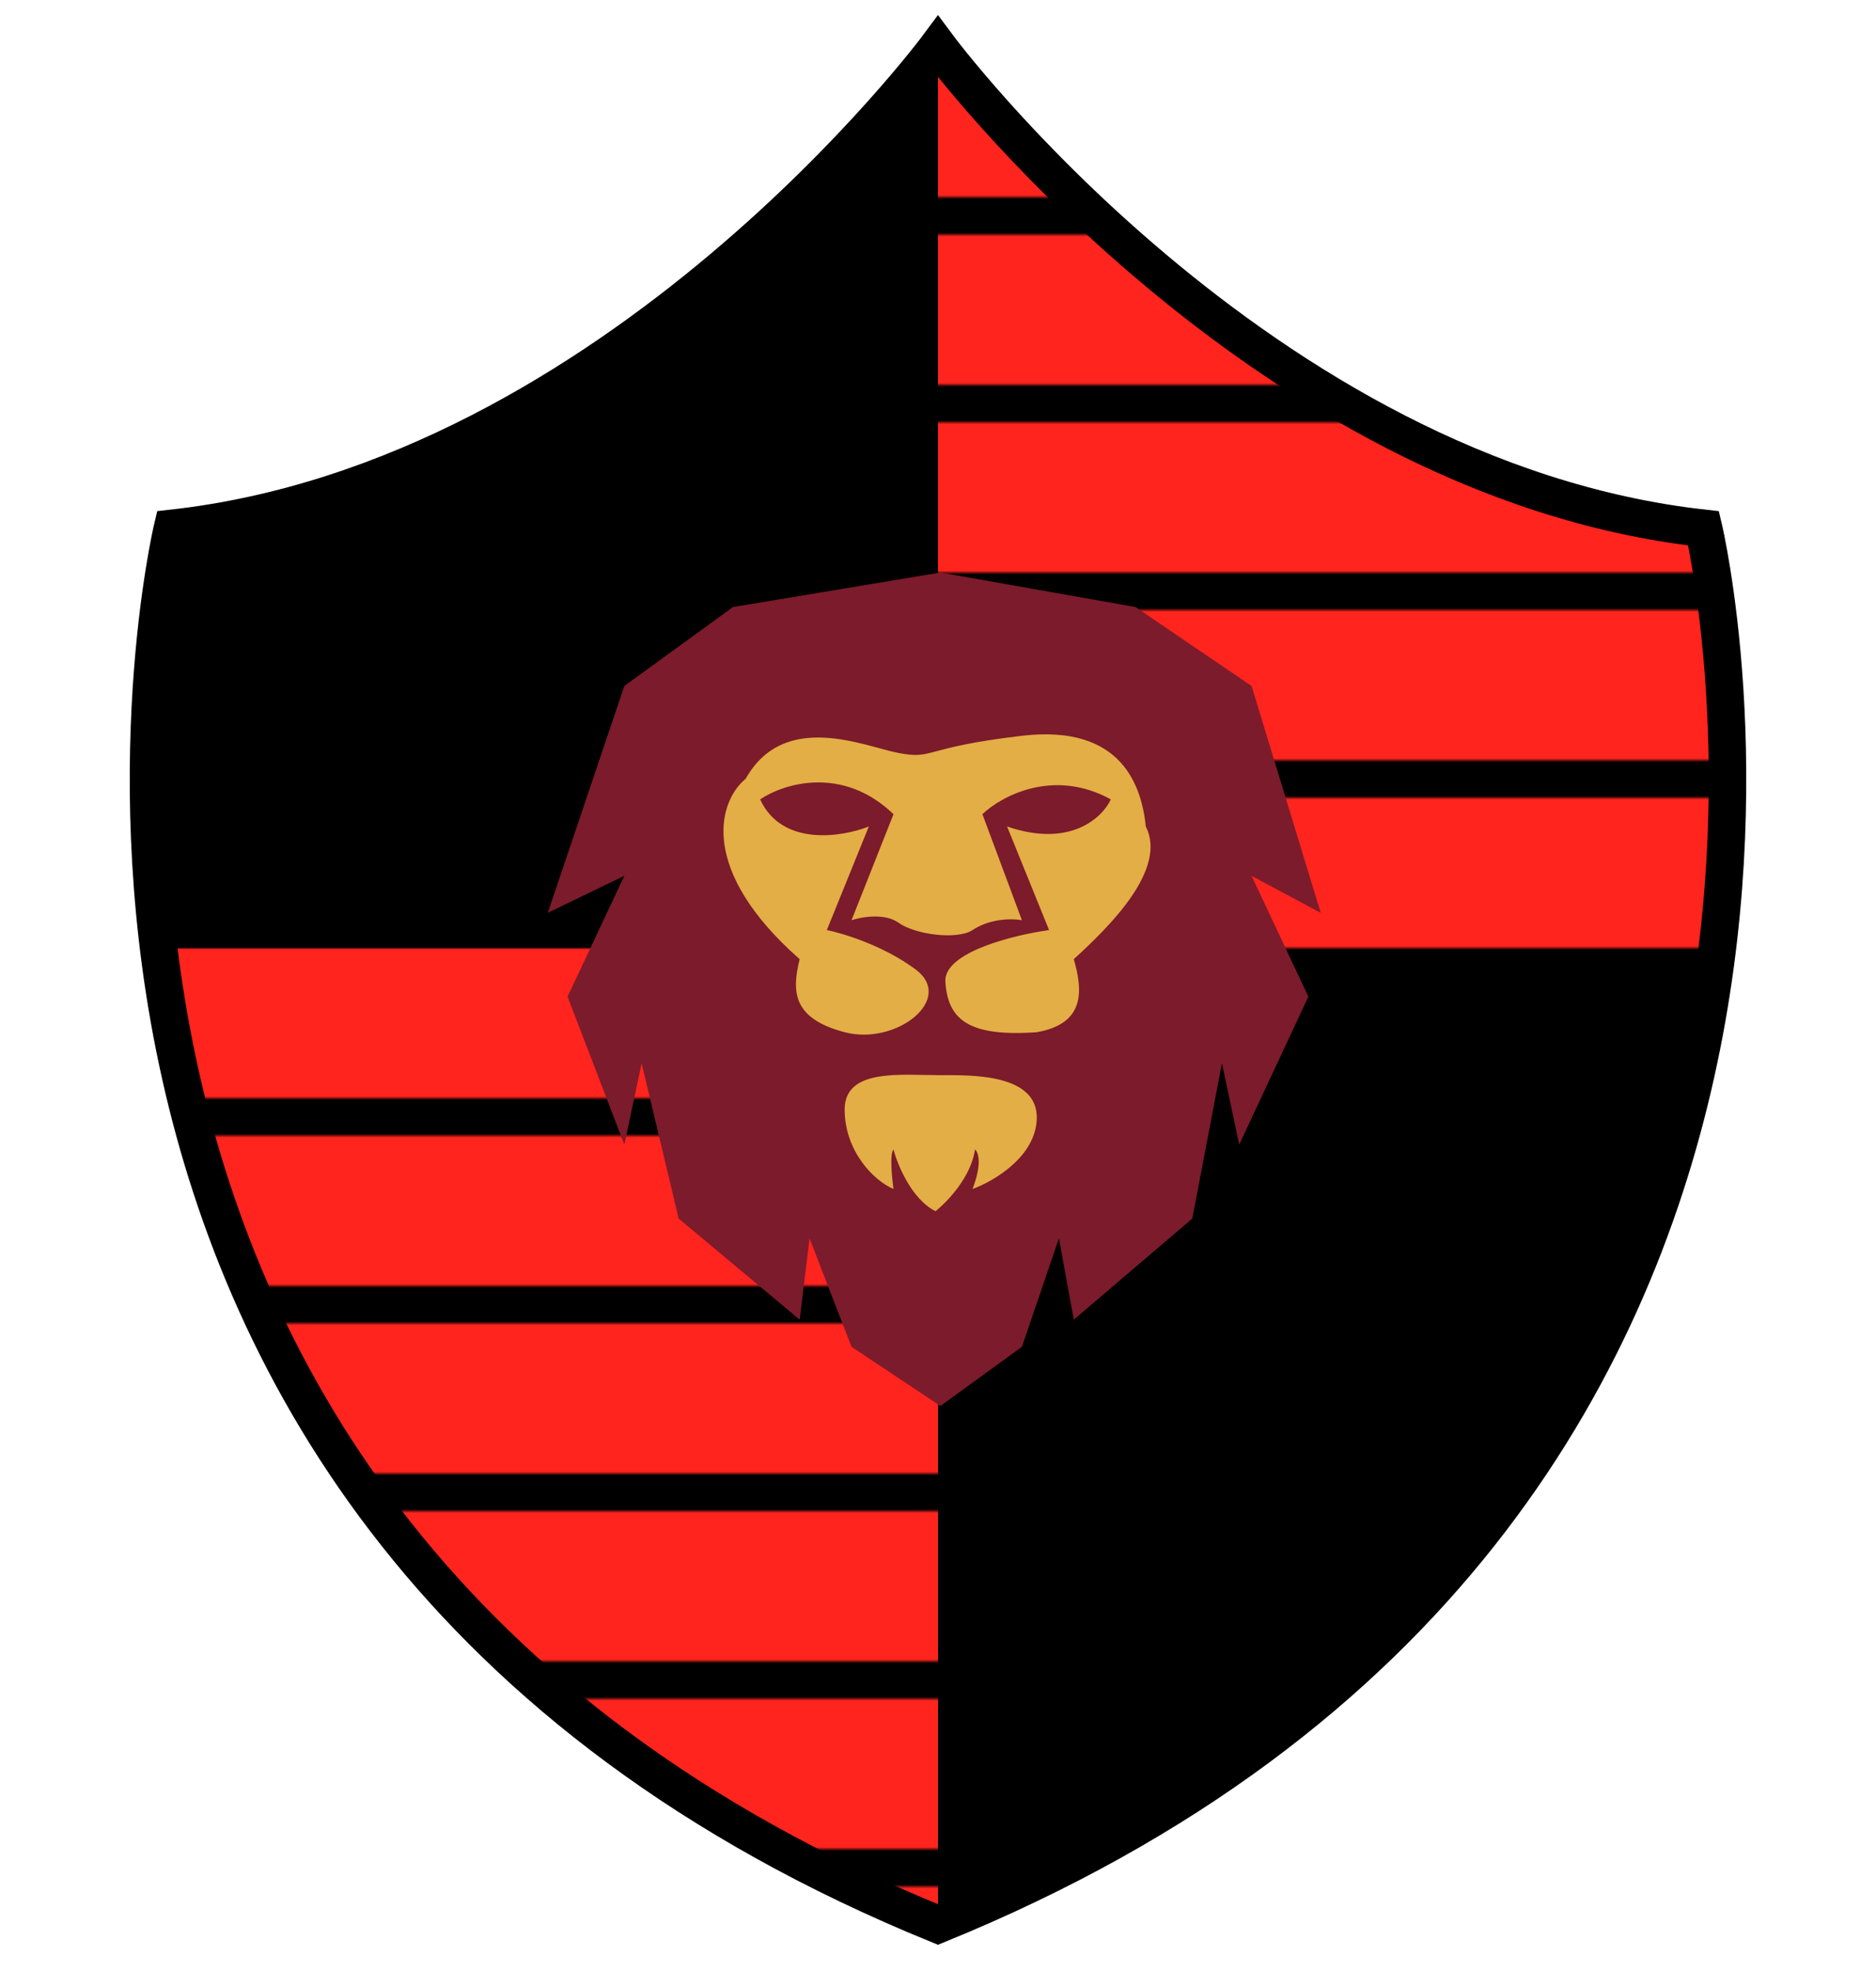
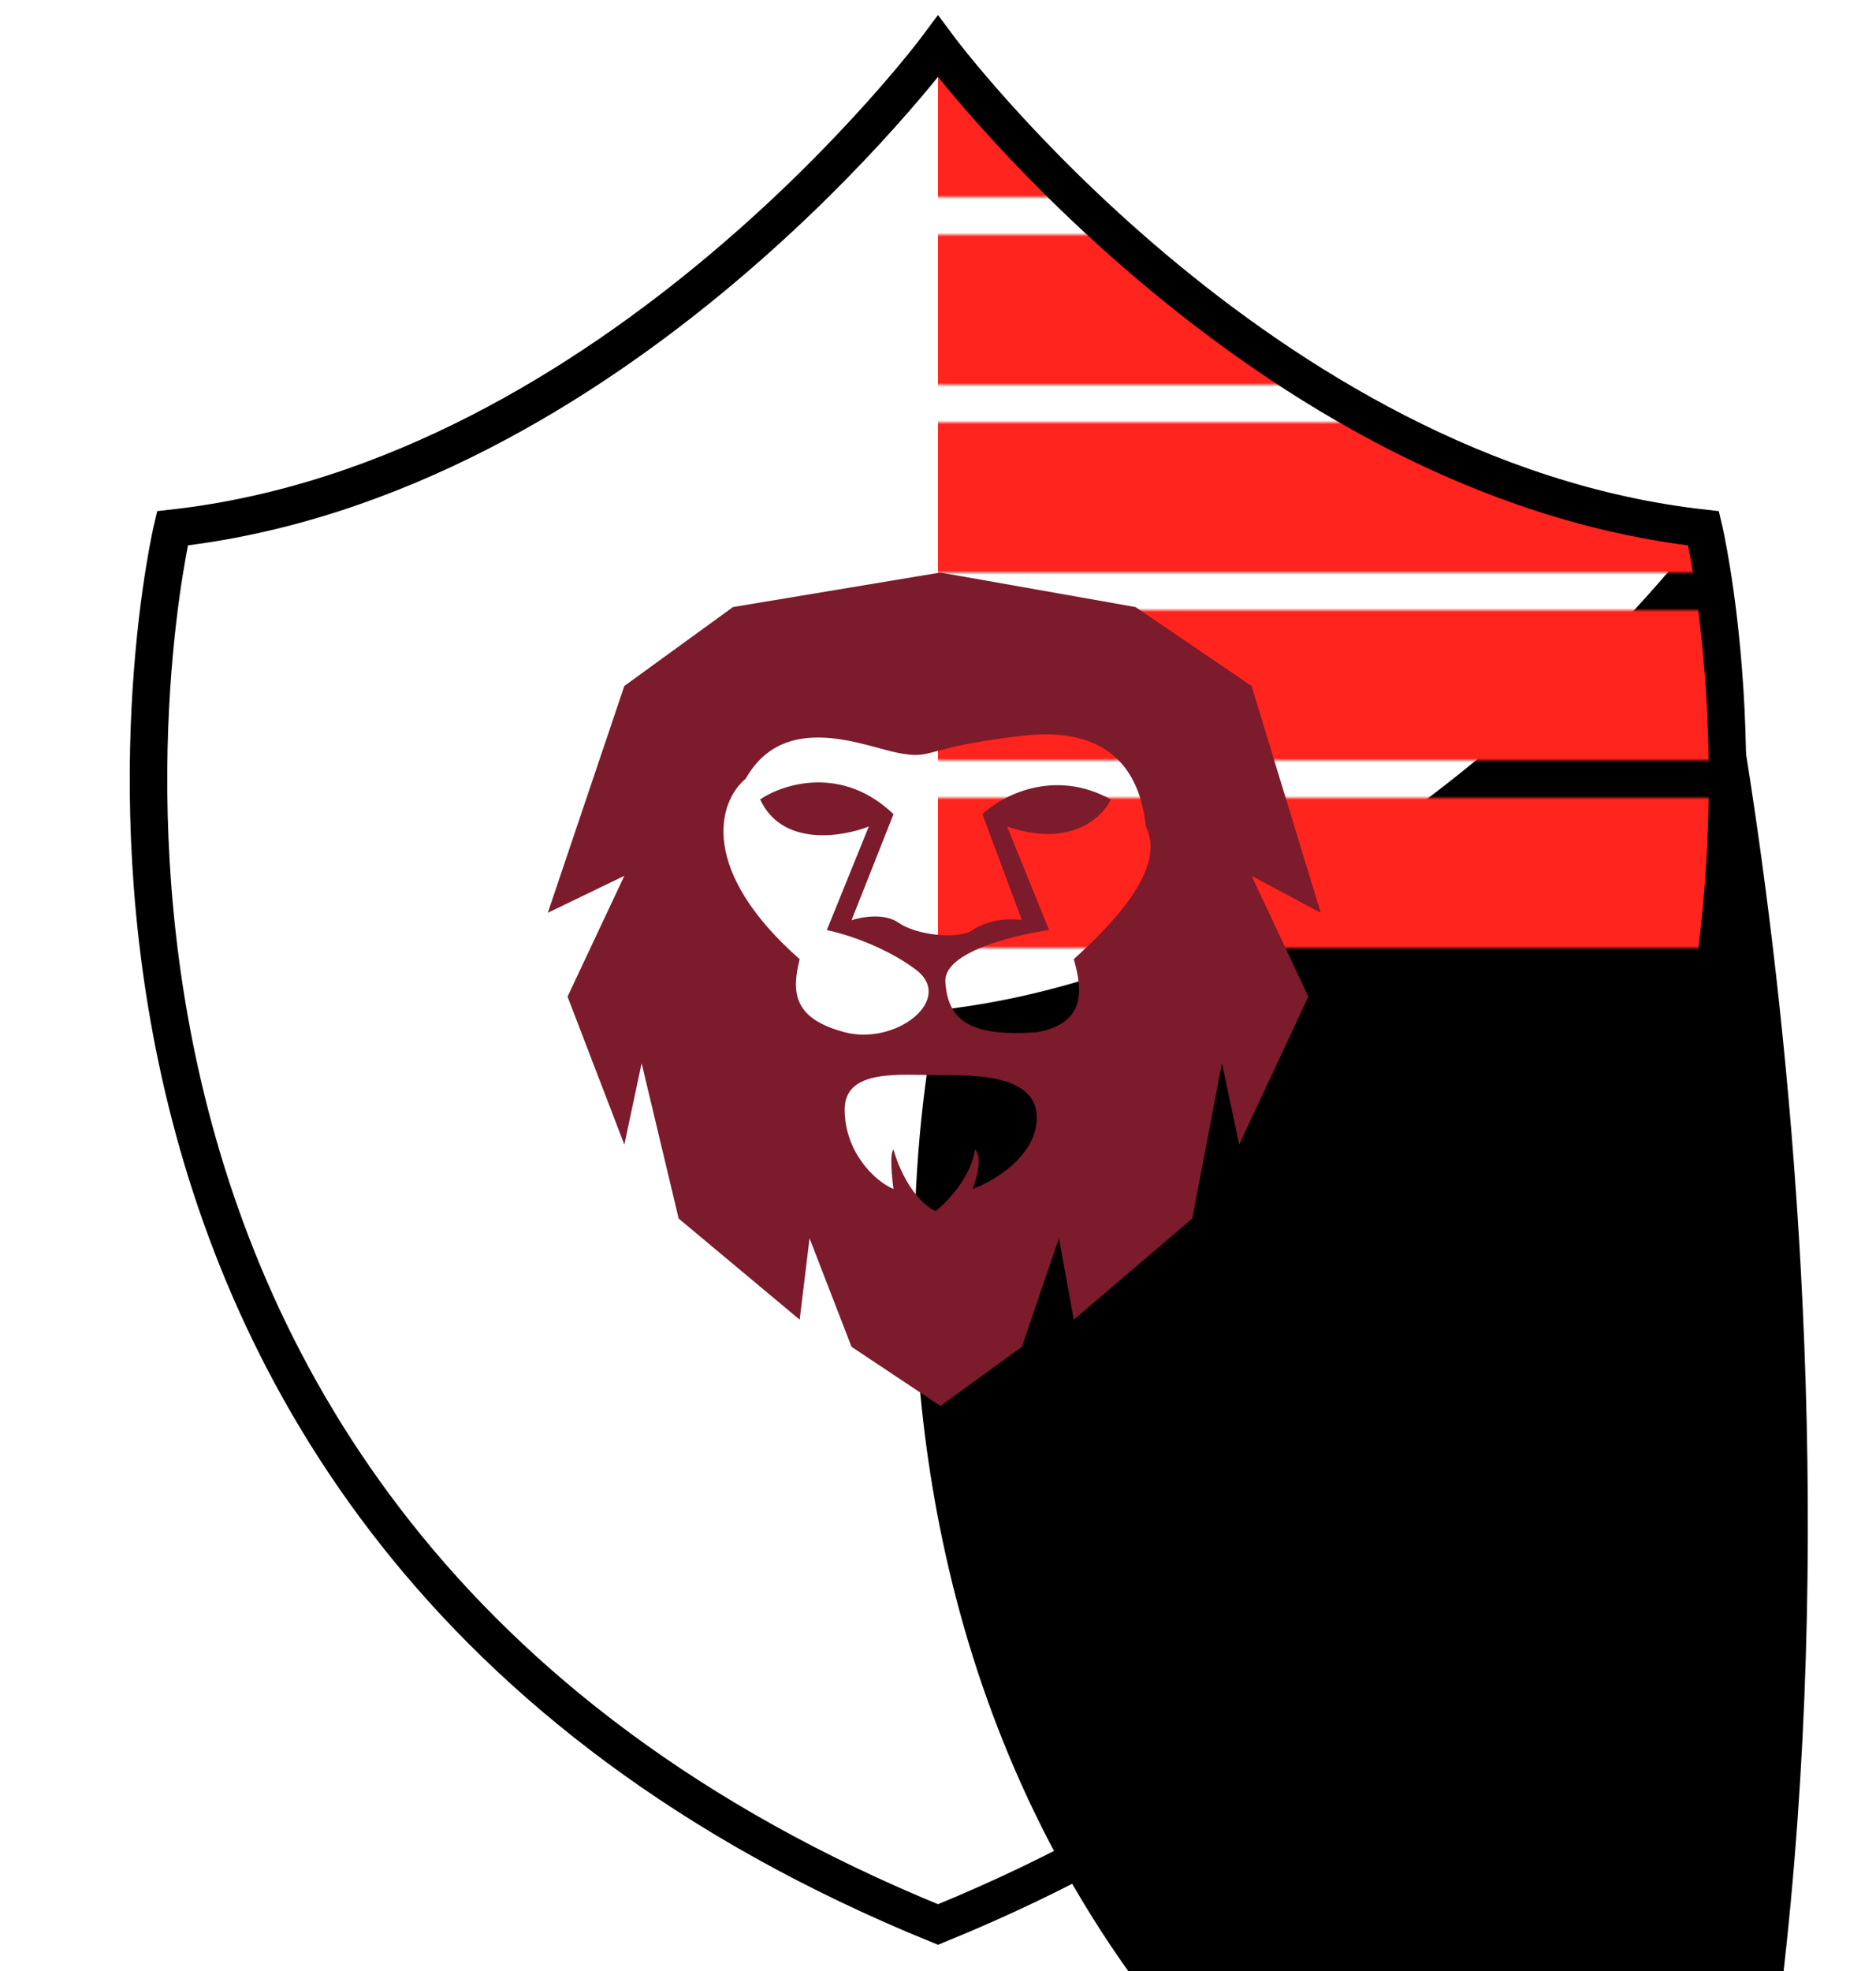
<svg xmlns="http://www.w3.org/2000/svg" width="500px" height="525px" viewBox="0 0 500 500" preserveAspectRatio="xMidYMid meet">
  <defs>
    <clipPath id="formato">
      <path d="M454.05,128.223C335.565,115.063,249.995-0.117,249.995-0.117s-85.55,115.18-204.04,128.34 c0,0-62.53,263.285,204.04,371.896C516.565,391.508,454.05,128.223,454.05,128.223z" />
    </clipPath>
  </defs>
  <g id="fundo" fill="#000000" x="0">
-     <path d="M454.05,128.223C335.565,115.063,249.995-0.117,249.995-0.117s-85.55,115.18-204.04,128.34 c0,0-62.53,263.285,204.04,371.896C516.565,391.508,454.05,128.223,454.05,128.223z" />
+     <path d="M454.05,128.223s-85.55,115.18-204.04,128.34 c0,0-62.53,263.285,204.04,371.896C516.565,391.508,454.05,128.223,454.05,128.223z" />
  </g>
  <g id="estampa1" fill="#ff241d" clip-path="url(#formato)">
    <defs>
      <pattern id="Pattern9" width="250" height="50" patternUnits="userSpaceOnUse">
        <rect width="250" height="40" />
      </pattern>
    </defs>
    <rect fill="url(#Pattern9)" x="250" y="0" width="250" height="249" />
-     <rect fill="url(#Pattern9)" x="0" y="250" width="250" height="260" transform="translate(0 -10)" />
  </g>
  <g id="borda" fill="none" stroke="#000000" stroke-width="10" x="0">
    <path d="M454.05,128.223C335.565,115.063,249.995-0.117,249.995-0.117s-85.55,115.18-204.04,128.34 c0,0-62.53,263.285,204.04,371.896C516.565,391.508,454.05,128.223,454.05,128.223z" />
  </g>
  <g id="adorno" transform="scale(2) translate(64, 65)" data-nome="leao colorido">
-     <path d="M97.5 35.5L89.5 68.5L80 86.5L58 96L44 86.5L31.5 59L23.5 30L44 22.5L81.5 19.5L97.5 35.5Z" fill="#E3AE45" />
    <path fill-rule="evenodd" clip-rule="evenodd" d="M61.323 5L33.681 9.598L19.201 20.107L9 50.319L19.201 45.394L11.633 61.485L19.201 81.189L21.505 70.352L26.441 91.041L42.566 104.506L43.882 93.669L49.476 108.118L61.323 116L72.182 108.118L77.118 93.669L79.093 104.506L94.888 91.041L98.837 70.352L101.141 81.189L110.355 61.485L102.786 45.394L112 50.319L102.786 20.107L87.32 9.598L61.323 5ZM51.78 38.826C48.16 40.249 40.197 41.519 37.301 35.214C40.372 33.134 48.226 30.616 55.071 37.184L49.477 51.306C50.793 50.868 53.886 50.321 55.729 51.634C58.032 53.276 63.627 53.933 65.601 52.619C67.576 51.306 70.208 50.977 72.183 51.306L66.918 37.184C69.44 34.776 76.395 31.01 84.029 35.214C82.932 37.622 78.632 41.716 70.208 38.826L75.802 52.619C71.086 53.276 61.718 55.575 61.981 59.516C62.31 64.442 64.942 66.879 74.157 66.222C80.667 65.077 80.299 60.655 79.093 56.495C84.029 52.007 91.56 44.479 88.694 38.826C88.145 33.572 85.609 25.166 72.183 26.742C58.756 28.319 60.536 29.944 55.729 29.031C51.203 28.171 40.533 23.309 35.373 32.464C31.644 35.529 29.139 44.673 42.566 56.495C41.468 60.873 41.68 64.411 48.56 66.222C55.44 68.032 63.297 61.815 58.032 57.874C53.82 54.721 48.379 53.057 46.185 52.619L51.78 38.826ZM61.323 71.943C56.039 71.943 48.56 71.004 48.56 76.521C48.56 82.038 52.438 86.007 55.071 87.101C54.851 85.569 54.544 82.372 55.071 81.847C55.619 83.927 57.505 88.481 60.664 90.057C62.2 88.853 65.403 85.525 65.93 81.847C66.369 82.175 66.918 83.686 65.601 87.101C68.343 86.116 73.893 82.898 74.157 77.906C74.486 71.666 65.271 71.943 61.323 71.943Z" fill="#7C1B2B" />
  </g>
</svg>